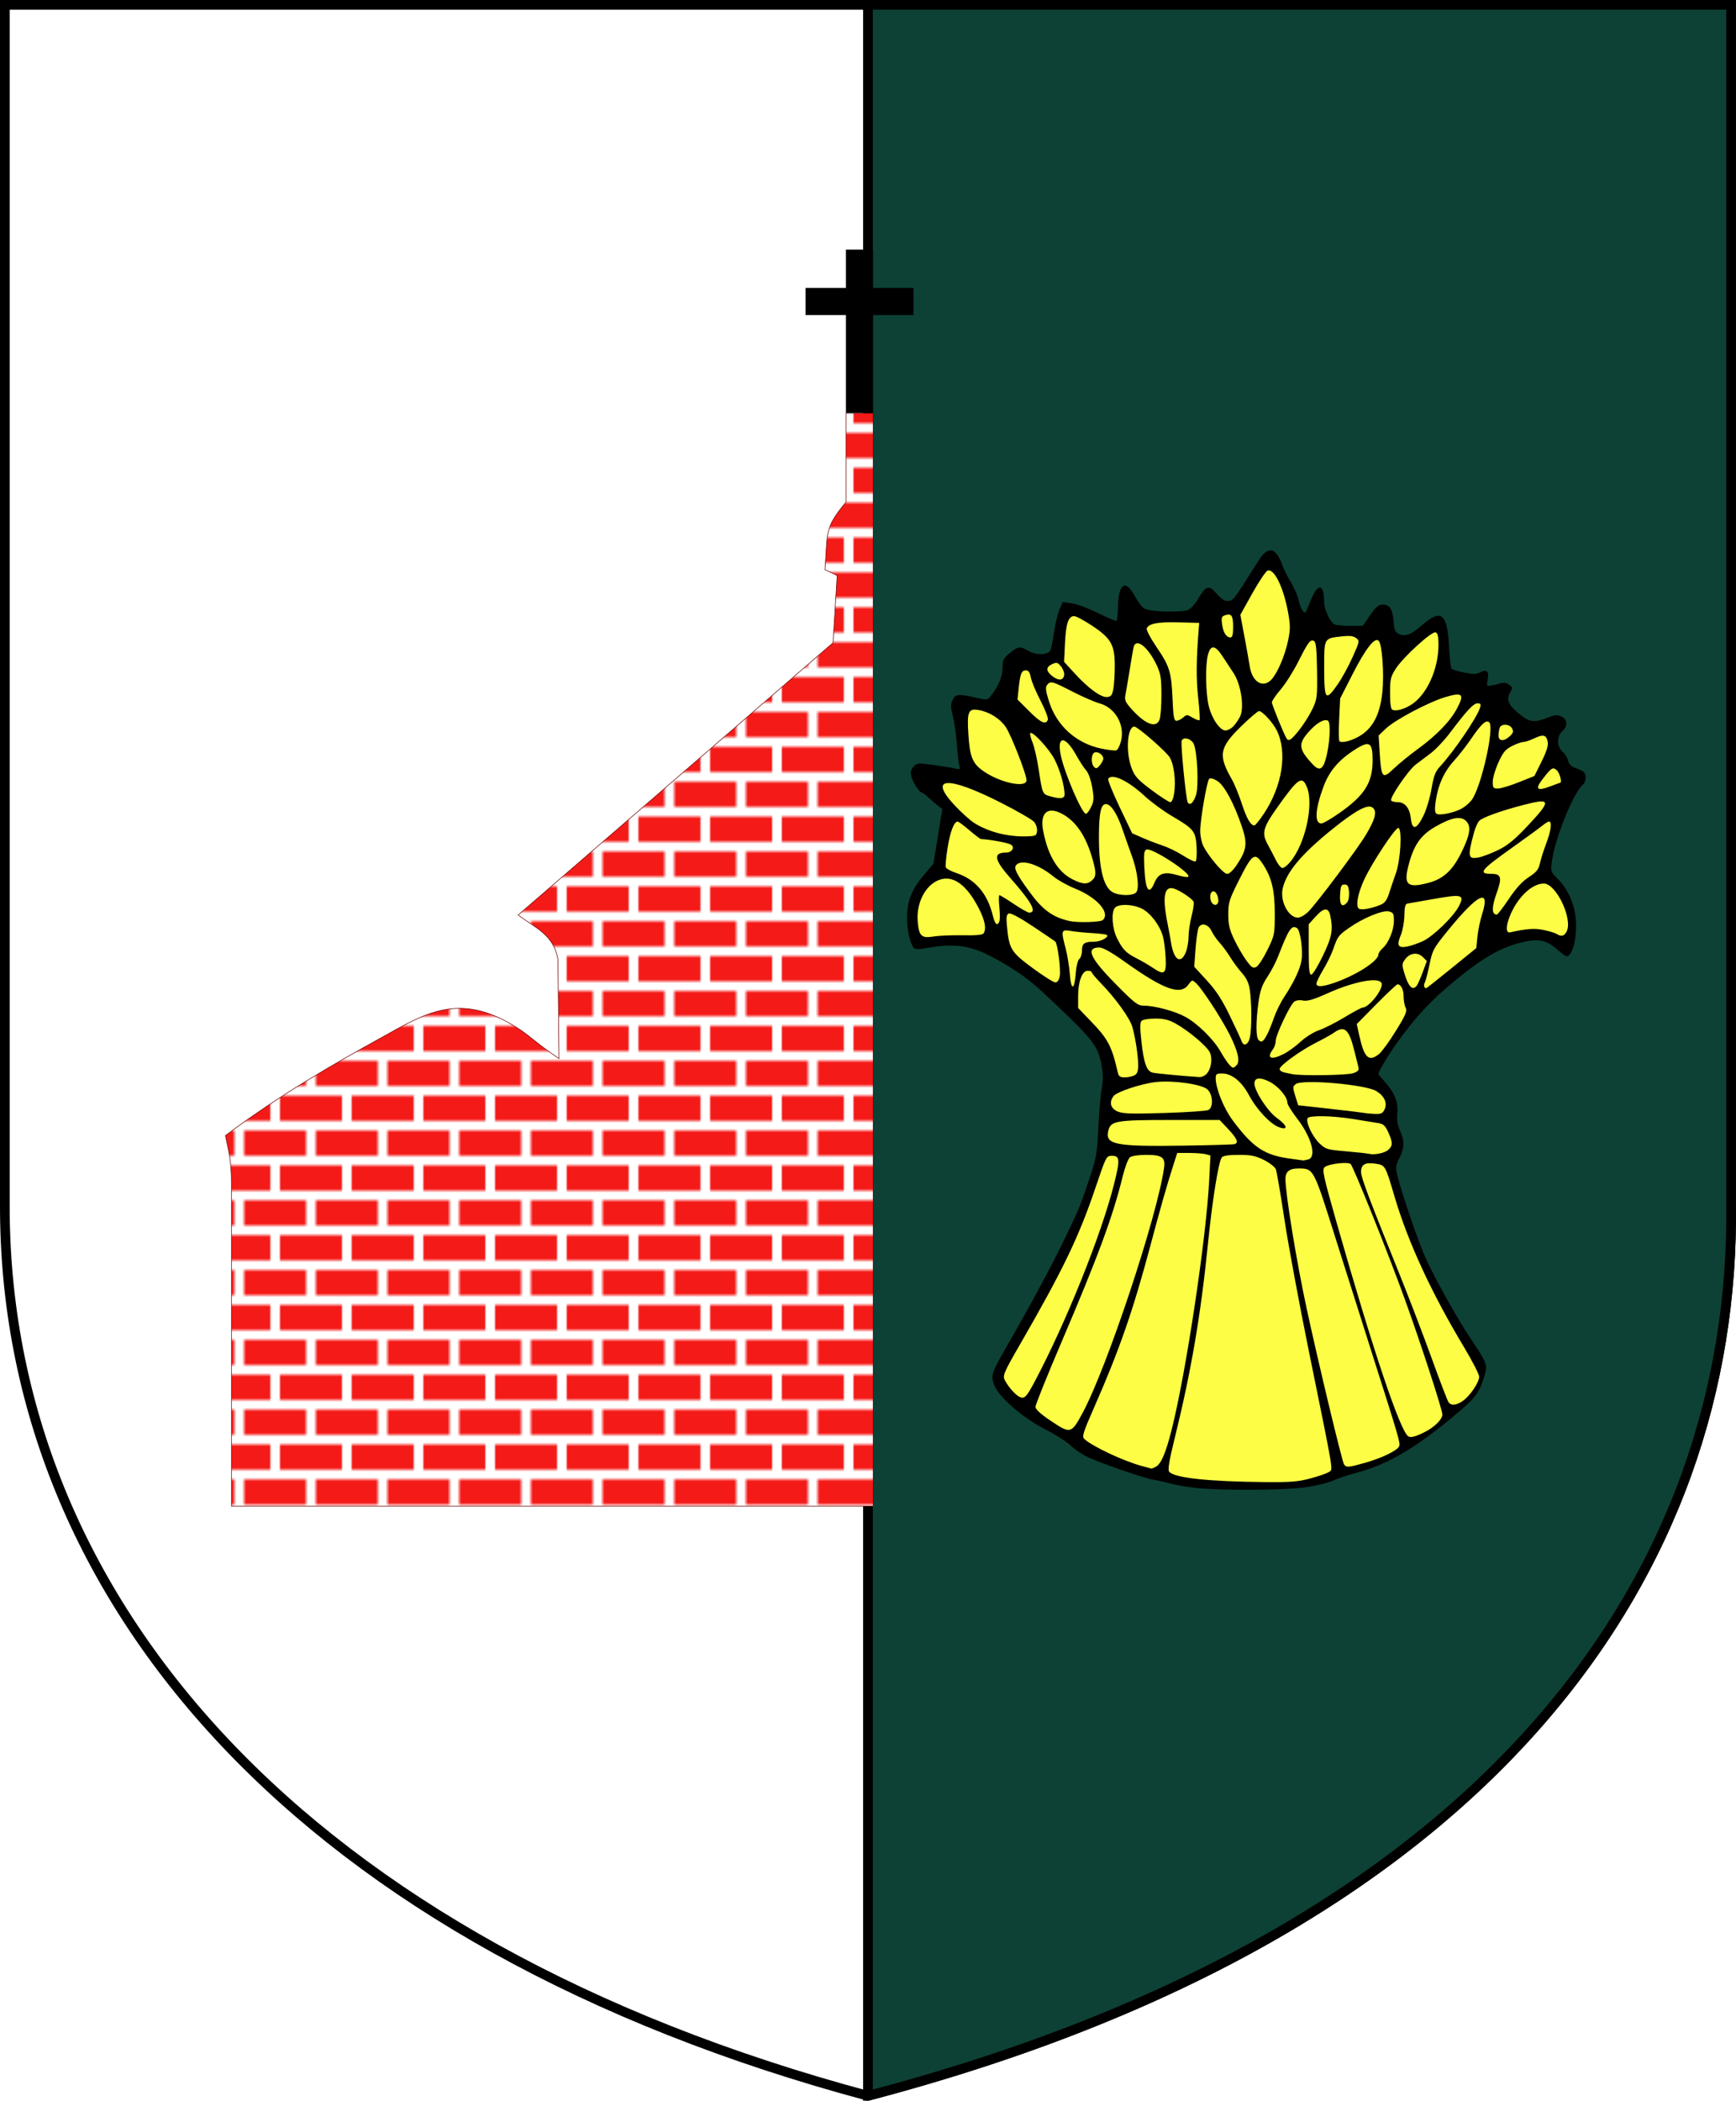
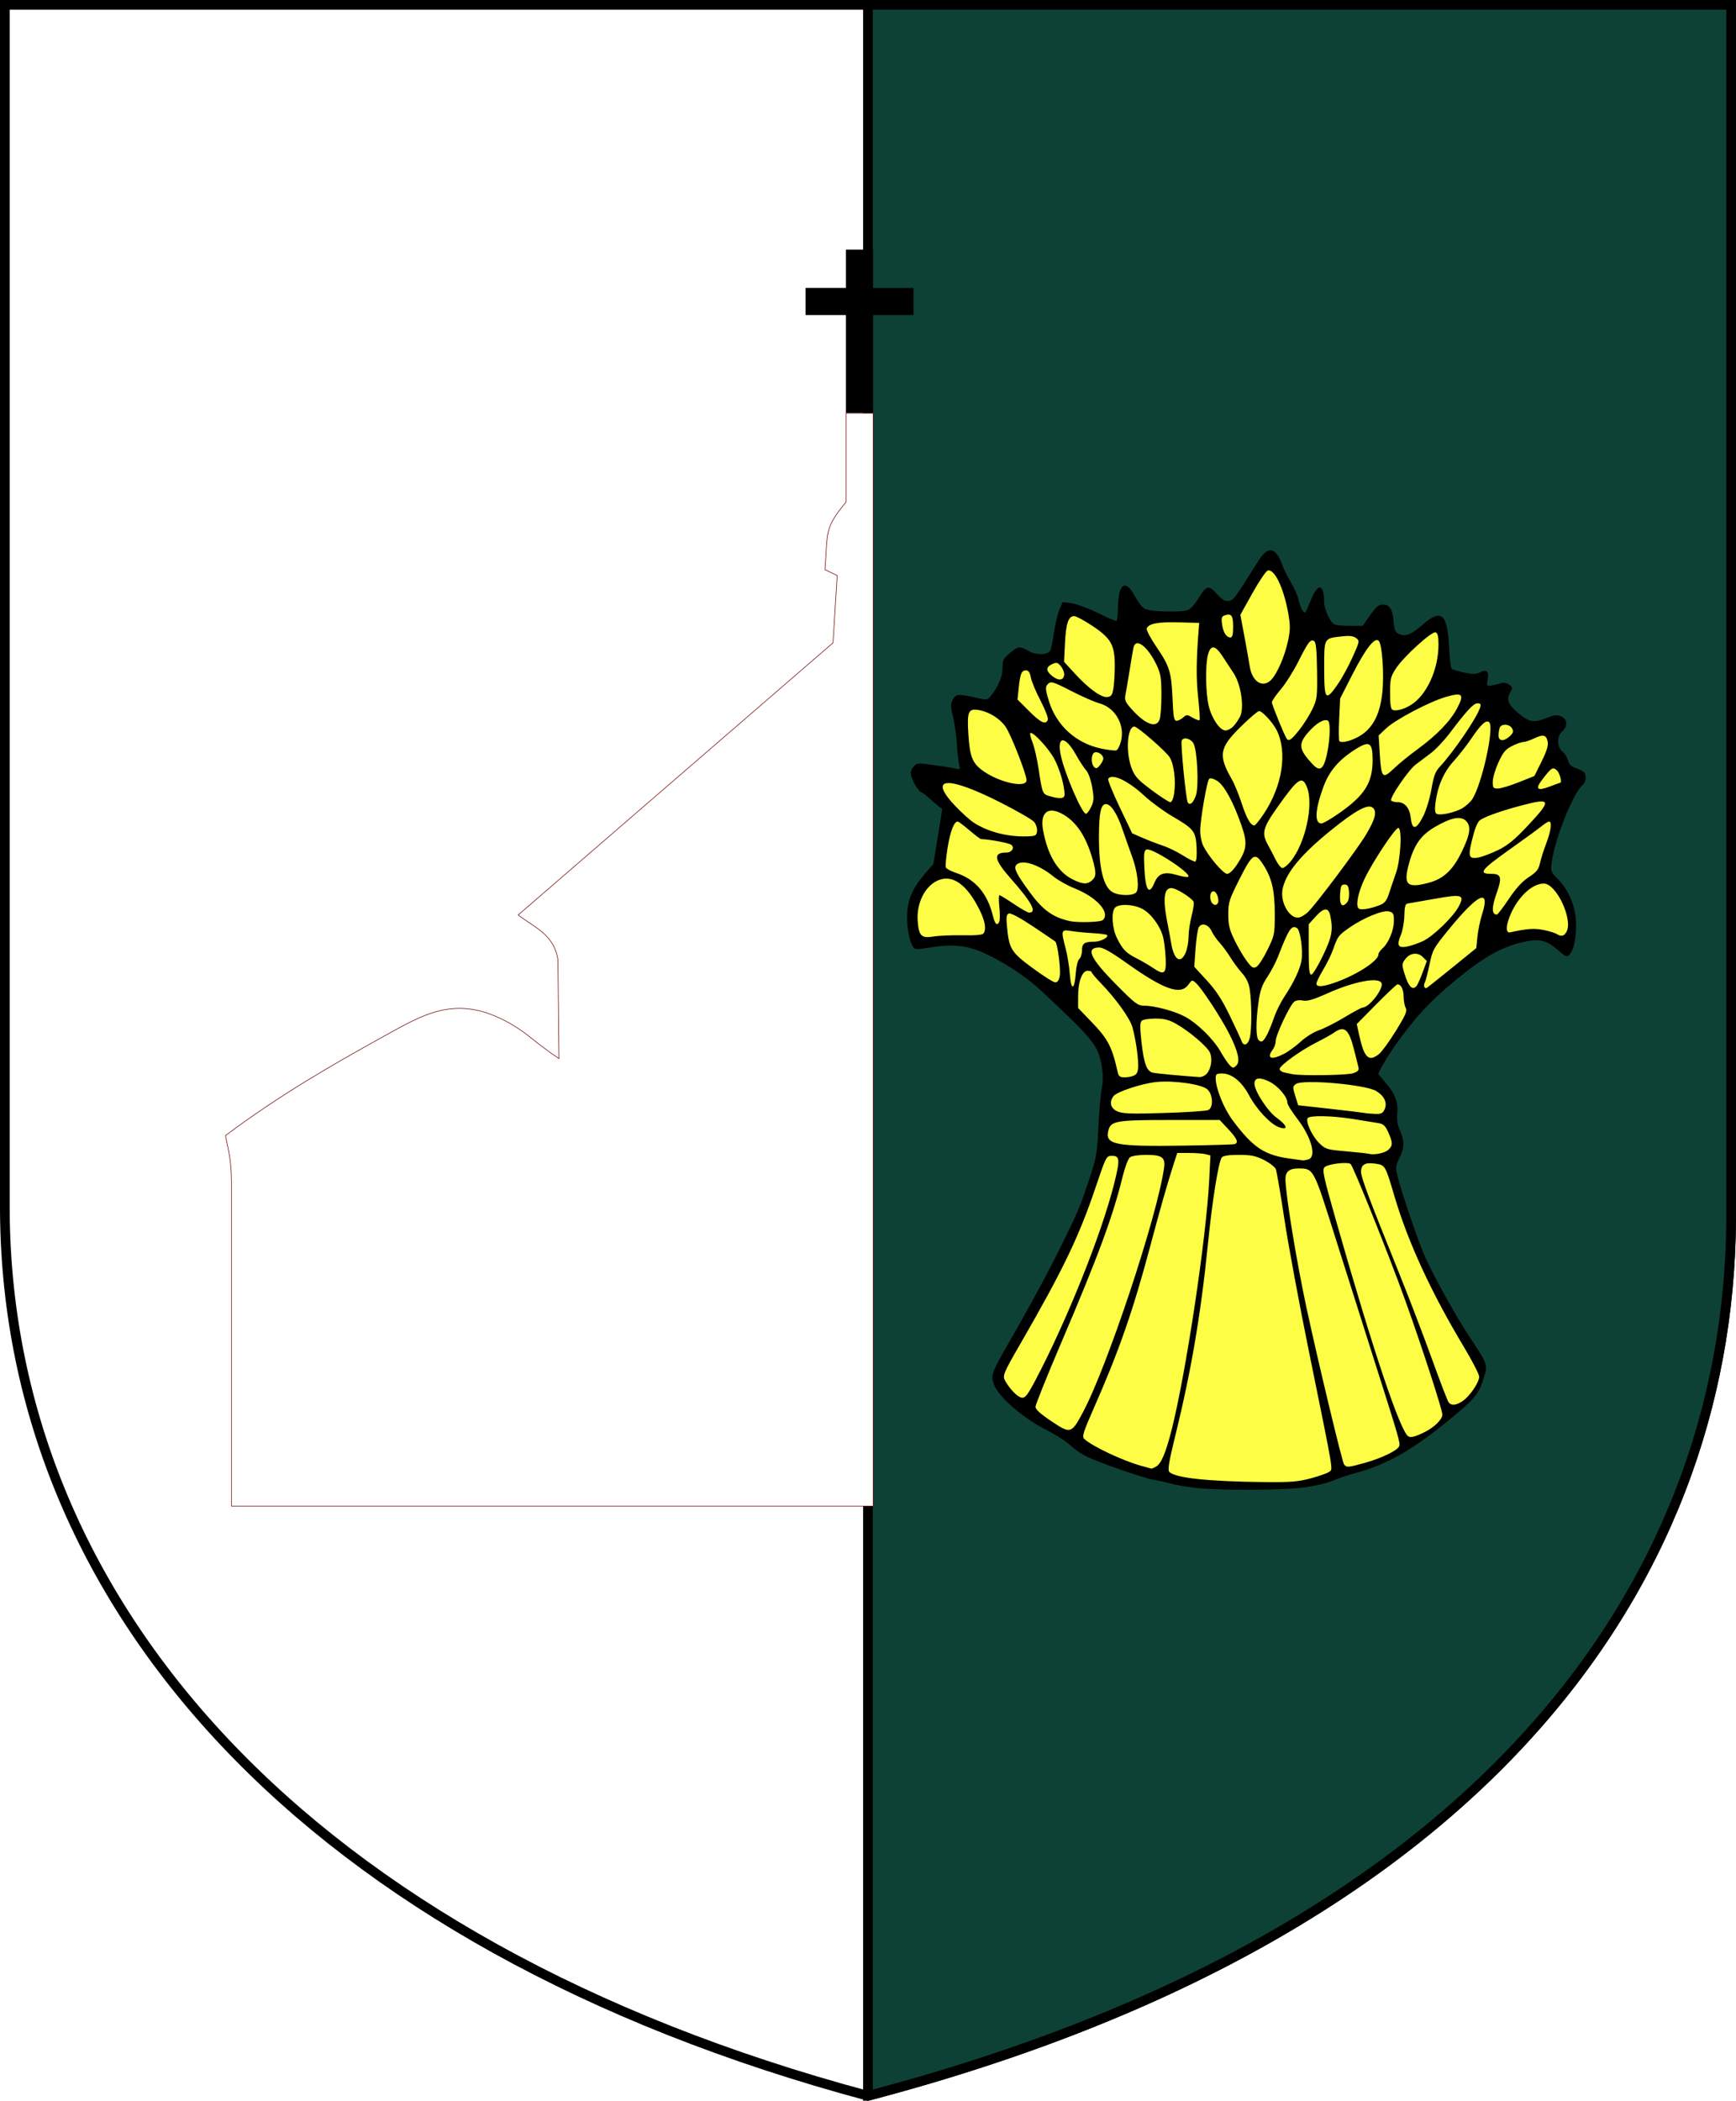
<svg xmlns="http://www.w3.org/2000/svg" xmlns:ns1="http://sodipodi.sourceforge.net/DTD/sodipodi-0.dtd" xmlns:ns2="http://www.inkscape.org/namespaces/inkscape" xmlns:xlink="http://www.w3.org/1999/xlink" version="1.0" width="896" height="1084" id="svg2" ns1:version="0.32" ns2:version="0.46dev+devel" ns1:docname="POL_gmina_Czermin_COA.svg" ns2:output_extension="org.inkscape.output.svg.inkscape">
  <defs id="defs4">
    <pattern ns2:collect="always" xlink:href="#pattern3752" id="pattern2332" patternTransform="translate(1381.5,472.862)" />
    <pattern id="pattern3752" patternTransform="translate(1381.5,472.862)" height="72" width="74" patternUnits="userSpaceOnUse">
      <g transform="translate(-1381.5,-472.862)" id="g3746">
        <rect y="472.862" x="1381.5" height="72" width="74" id="rect3748" style="opacity:1;fill:#ffffff;fill-opacity:1;fill-rule:evenodd;stroke:none;stroke-width:5;stroke-linecap:butt;stroke-linejoin:miter;marker:none;marker-start:none;marker-mid:none;marker-end:none;stroke-miterlimit:4;stroke-dasharray:none;stroke-dashoffset:0;stroke-opacity:1;visibility:visible;display:inline;overflow:visible;enable-background:accumulate" />
-         <path style="fill:#f41a18;fill-opacity:1;fill-rule:evenodd;stroke:none;stroke-width:5;stroke-linecap:butt;stroke-linejoin:miter;marker:none;marker-start:none;marker-mid:none;marker-end:none;stroke-miterlimit:4;stroke-dashoffset:0;stroke-opacity:1;visibility:visible;display:inline;overflow:visible;enable-background:accumulate" d="M 1384,475.375 L 1384,488.375 L 1416,488.375 L 1416,475.375 L 1384,475.375 z M 1421,475.375 L 1421,488.375 L 1453,488.375 L 1453,475.375 L 1421,475.375 z M 1381.5,493.375 L 1381.5,506.375 L 1397.562,506.375 L 1397.562,493.375 L 1381.5,493.375 z M 1402.5,493.375 L 1402.5,506.375 L 1434.5,506.375 L 1434.5,493.375 L 1402.5,493.375 z M 1439.5,493.375 L 1439.5,506.375 L 1455.5,506.375 L 1455.5,493.375 L 1439.5,493.375 z M 1384,511.375 L 1384,524.375 L 1416,524.375 L 1416,511.375 L 1384,511.375 z M 1421,511.375 L 1421,524.375 L 1453,524.375 L 1453,511.375 L 1421,511.375 z M 1381.5,529.375 L 1381.5,542.375 L 1397.562,542.375 L 1397.562,529.375 L 1381.5,529.375 z M 1402.5,529.375 L 1402.5,542.375 L 1434.5,542.375 L 1434.5,529.375 L 1402.5,529.375 z M 1439.5,529.375 L 1439.5,542.375 L 1455.5,542.375 L 1455.5,529.375 L 1439.5,529.375 z" id="path3750" />
      </g>
    </pattern>
  </defs>
  <g id="g2344" transform="translate(-5.936,17.645)">
    <path d="M 8.438,-15.146 L 899.399,-15.146 L 899.399,603.595 C 901.919,792.209 777.749,978.798 453.918,1063.854 C 163.593,986.019 7.751,808.997 8.438,603.595 L 8.438,-15.146 z" id="path3649" style="fill:#ffffff;fill-opacity:1;fill-rule:evenodd;stroke:#000000;stroke-width:5;stroke-linecap:butt;stroke-linejoin:miter;marker:none;marker-start:none;marker-mid:none;marker-end:none;stroke-miterlimit:4;stroke-dashoffset:0;stroke-opacity:1;visibility:visible;display:inline;overflow:visible;enable-background:accumulate" />
    <path d="M 453.918,-15.146 L 899.399,-15.146 L 899.399,603.595 C 901.919,792.209 777.749,978.798 453.918,1063.854 L 453.918,-15.146 z" id="rect3644" style="fill:#0d4135;fill-opacity:1;fill-rule:evenodd;stroke:#000000;stroke-width:5;stroke-linecap:butt;stroke-linejoin:miter;marker:none;marker-start:none;marker-mid:none;marker-end:none;stroke-miterlimit:4;stroke-dashoffset:0;stroke-opacity:1;visibility:visible;display:inline;overflow:visible;enable-background:accumulate" />
  </g>
  <g id="g3052" transform="translate(1254.064,-263.783)">
    <path style="fill:#000000;fill-opacity:1" id="path3049" d="M -637.114,1031.564 C -641.514,1031.074 -647.364,1030.054 -650.114,1029.298 C -652.864,1028.542 -656.914,1027.628 -659.114,1027.267 C -664.141,1026.443 -687.612,1018.236 -693.614,1015.206 C -696.089,1013.956 -699.777,1011.363 -701.809,1009.444 C -703.842,1007.525 -709.692,1003.827 -714.809,1001.227 C -726.319,995.379 -738.966,984.285 -741.059,978.201 C -742.716,973.386 -742.307,972.209 -733.899,957.574 C -721.827,936.562 -711.708,917.776 -704.775,903.503 C -697.316,888.149 -696.382,885.883 -691.67,871.718 C -688.202,861.292 -687.781,858.864 -687.166,845.718 C -686.793,837.743 -686.011,828.65 -685.429,825.512 C -684.644,821.278 -684.692,818.052 -685.617,813.012 C -687.435,803.105 -690.095,799.849 -716.579,775.115 C -724.224,767.974 -734.686,761.01 -745.445,755.899 C -754.468,751.613 -762.527,750.736 -774.333,752.755 C -780.662,753.838 -781.939,753.818 -782.707,752.625 C -784.664,749.588 -785.982,742.909 -785.882,736.546 C -785.752,728.321 -783.303,722.411 -776.937,714.96 L -772.289,709.519 L -770.008,695.369 L -767.726,681.218 L -769.736,679.718 C -770.841,678.893 -773.081,676.98 -774.714,675.468 C -776.347,673.955 -778.004,672.704 -778.398,672.686 C -779.58,672.635 -782.723,667.821 -783.622,664.687 C -784.262,662.457 -784.038,661.229 -782.689,659.562 C -780.972,657.443 -780.637,657.408 -772.514,658.511 C -767.894,659.138 -762.806,659.957 -761.209,660.331 C -758.512,660.961 -758.352,660.838 -758.972,658.614 C -759.339,657.296 -759.896,652.393 -760.209,647.718 C -760.522,643.043 -761.433,636.614 -762.233,633.431 C -763.448,628.597 -763.471,627.198 -762.371,624.931 C -760.876,621.851 -759.441,621.719 -750.286,623.824 C -744.55,625.142 -744.427,625.124 -742.502,622.691 C -738.714,617.904 -736.614,612.78 -736.614,608.331 C -736.614,604.39 -736.175,603.502 -732.886,600.791 C -728.47,597.151 -727.803,597.084 -722.973,599.797 C -719.105,601.969 -713.415,601.823 -711.988,599.516 C -711.606,598.897 -710.75,594.752 -710.086,590.304 C -709.422,585.857 -708.142,580.47 -707.241,578.333 L -705.603,574.448 L -700.92,575.089 C -698.345,575.442 -692.184,577.74 -687.229,580.195 C -682.274,582.65 -677.995,584.433 -677.719,584.157 C -677.444,583.881 -677.145,580.607 -677.055,576.882 C -676.762,564.674 -673.15,562.444 -668.301,571.476 C -666.754,574.357 -664.504,577.245 -663.301,577.894 C -660.231,579.55 -643.691,579.94 -640.664,578.428 C -639.332,577.762 -637.087,575.241 -635.675,572.825 C -631.674,565.98 -630.168,565.512 -626.334,569.92 C -624.563,571.955 -622.439,573.696 -621.614,573.788 C -617.655,574.228 -618.439,575.178 -604.423,552.976 C -599.589,545.319 -595.505,546.104 -592.256,555.313 C -591.481,557.511 -589.47,561.547 -587.787,564.281 C -586.105,567.016 -584.288,571.212 -583.75,573.606 C -582.823,577.73 -581.15,580.6 -580.224,579.651 C -579.992,579.413 -578.719,576.519 -577.397,573.22 C -573.857,564.391 -570.667,564.998 -570.627,574.508 C -570.611,578.429 -567.357,585.218 -565.074,586.095 C -564.181,586.437 -560.581,586.718 -557.074,586.718 L -550.698,586.718 L -546.906,581.256 C -543.971,577.028 -542.52,575.785 -540.486,575.756 C -536.822,575.703 -535.342,577.946 -534.81,584.359 C -534.433,588.907 -533.948,590.064 -532.057,590.926 C -528.681,592.464 -525.728,591.323 -519.952,586.251 C -510.288,577.763 -507.041,580.336 -506.192,597.155 C -505.888,603.17 -505.278,608.454 -504.835,608.896 C -504.392,609.339 -501.443,610.221 -498.28,610.856 C -493.765,611.763 -492.022,611.739 -490.167,610.746 C -486.78,608.934 -485.425,610.198 -486.219,614.429 C -486.873,617.917 -486.831,617.975 -484,617.445 C -482.412,617.148 -480.214,616.616 -479.114,616.263 C -477.965,615.895 -476.262,616.255 -475.114,617.109 C -473.406,618.378 -473.297,618.896 -474.364,620.643 C -476.774,624.591 -475.868,627.19 -470.508,631.71 C -464.755,636.561 -462.493,636.927 -455.464,634.145 C -451.645,632.634 -450.349,632.517 -448.214,633.49 C -445.038,634.937 -444.75,638.534 -447.614,640.986 C -450.674,643.606 -450.619,649.309 -447.509,651.742 C -446.438,652.58 -445.211,654.576 -444.783,656.177 C -444.247,658.179 -443.085,659.384 -441.059,660.037 C -439.439,660.559 -437.551,661.431 -436.864,661.975 C -435.15,663.329 -435.291,667.205 -437.107,668.713 C -441.994,672.768 -451.559,696.499 -453.11,708.415 C -453.765,713.449 -453.67,713.728 -450.058,717.34 C -444.171,723.227 -440.614,732.156 -440.614,741.047 C -440.614,748.611 -441.881,754.15 -444.176,756.613 C -445.275,757.793 -446.201,757.371 -450.158,753.887 C -455.642,749.061 -459.387,748.114 -466.862,749.666 C -478.457,752.073 -488.064,757.405 -503.007,769.728 C -515.806,780.283 -523.633,788.697 -533.381,802.381 C -537.716,808.465 -542.614,816.75 -542.614,817.998 C -542.614,818.196 -541.224,819.901 -539.525,821.788 C -534.291,827.6 -532.329,832.404 -532.874,838.074 C -533.216,841.638 -532.822,844.249 -531.506,847.148 C -529.072,852.507 -529.145,856.061 -531.799,861.374 C -533.825,865.432 -533.888,866.129 -532.665,870.984 C -530.179,880.85 -521.814,905.217 -518.195,913.134 C -513.307,923.825 -502.414,943.337 -495.536,953.718 C -486.169,967.857 -486.116,968.006 -488.188,974.602 C -490.848,983.067 -492.458,985.105 -504.253,994.936 C -524.416,1011.739 -538.441,1019.768 -555.226,1024.117 C -558.566,1024.983 -563.505,1026.667 -566.201,1027.86 C -568.897,1029.052 -575.606,1030.624 -581.109,1031.351 C -592.276,1032.828 -624.671,1032.952 -637.114,1031.564 z" />
    <path style="fill:#fdfd45;fill-opacity:1" id="path3047" d="M -577.497,1026.626 C -573.233,1025.476 -568.977,1023.973 -568.04,1023.288 C -566.008,1021.802 -565.359,1025.656 -578.568,960.785 C -583.544,936.347 -589.214,905.747 -591.168,892.785 C -593.123,879.823 -595.111,868.264 -595.587,867.097 C -596.063,865.931 -598.827,863.794 -601.729,862.347 C -606.05,860.194 -608.398,859.718 -614.687,859.718 C -619.767,859.718 -622.734,860.158 -623.447,861.017 C -625.127,863.042 -628.365,883.209 -630.623,905.718 C -634.284,942.211 -639.284,971.477 -647.68,1005.56 C -650.667,1017.686 -651.423,1022.243 -650.61,1023.222 C -647.97,1026.403 -630.431,1028.301 -601.182,1028.571 C -587.837,1028.694 -583.991,1028.378 -577.497,1026.626 z M -657.454,1020.632 C -654.76,1019.191 -652.295,1013.357 -649.252,1001.218 C -641.813,971.549 -631.456,902.538 -629.953,872.623 L -629.319,860.028 L -631.716,859.387 C -633.035,859.034 -636.889,858.739 -640.282,858.732 L -646.45,858.718 L -648.462,864.968 C -651.717,875.078 -655.105,886.976 -660.546,907.398 C -669.253,940.082 -676.489,960.839 -689.356,990.045 C -694.911,1002.652 -695.681,1005.074 -694.501,1006.228 C -690.705,1009.939 -674.604,1017.557 -664.947,1020.211 C -662.288,1020.941 -659.971,1021.579 -659.798,1021.629 C -659.624,1021.678 -658.569,1021.229 -657.454,1020.632 z M -549.755,1018.69 C -541.139,1016.302 -532.761,1012.266 -531.931,1010.103 C -531.253,1008.335 -531.758,1006.603 -546.057,961.718 C -551.926,943.293 -560.343,916.743 -564.76,902.718 C -576.194,866.41 -576.003,866.77 -583.929,866.732 C -588.519,866.709 -590.614,868.385 -590.614,872.079 C -590.614,879.775 -584.939,914.495 -579.705,938.823 C -573.843,966.069 -561.326,1018.25 -560.36,1019.468 C -559.05,1021.12 -558.336,1021.068 -549.755,1018.69 z M -518.614,1002.692 C -513.642,1000.18 -509.614,996.166 -509.614,993.724 C -509.614,991.246 -520.431,957.994 -528.809,934.718 C -537.172,911.484 -555.659,865.375 -556.996,864.417 C -558.732,863.174 -568.755,864.43 -570.426,866.102 C -571.753,867.429 -571.045,870.668 -564.134,894.907 C -545.479,960.329 -531.435,1002.204 -527.229,1004.945 C -525.928,1005.793 -523.486,1005.155 -518.614,1002.692 z M -695.249,992.786 C -682.698,969.452 -656.809,891.553 -653.27,866.475 C -652.5,861.018 -654.274,859.718 -662.494,859.718 C -666.347,859.718 -669.93,860.253 -670.863,860.968 C -671.761,861.655 -673.435,866.043 -674.582,870.718 C -679.693,891.536 -687.246,911.986 -706.256,956.483 C -713.603,973.678 -719.614,988.633 -719.614,989.715 C -719.614,991.066 -717.039,993.406 -711.401,997.181 C -701.553,1003.774 -701.092,1003.649 -695.249,992.786 z M -499.2,986.784 C -495.551,984.379 -490.614,977.141 -490.614,974.199 C -490.614,972.979 -494.173,966.052 -498.523,958.807 C -515.256,930.937 -527.301,904.856 -534.206,881.544 C -539.157,864.825 -539.037,865.031 -544.293,864.243 C -549.506,863.462 -551.627,864.726 -551.586,868.59 C -551.556,871.414 -547.338,882.634 -532.314,919.854 C -527.066,932.854 -519.305,953.104 -515.068,964.854 C -510.83,976.604 -506.914,986.78 -506.366,987.468 C -504.955,989.237 -502.577,989.01 -499.2,986.784 z M -720.096,976.848 C -703.923,946.425 -685.657,901.002 -679.093,874.886 C -675.904,862.198 -676.04,860.218 -680.101,860.218 C -683.072,860.218 -683.12,860.311 -688.668,876.718 C -697.224,902.021 -705.474,919.164 -727.317,957.023 C -736.264,972.53 -736.745,973.7 -735.26,976.344 C -733.364,979.719 -730.236,983.275 -728.124,984.454 C -725.458,985.943 -724.395,984.936 -720.096,976.848 z M -578.864,862.088 C -574.383,860.887 -577.154,850.594 -584.53,841.04 C -587.326,837.418 -589.614,833.718 -589.614,832.818 C -589.614,829.761 -594.342,824.208 -598.871,821.946 C -603.805,819.482 -606.614,819.832 -606.614,822.912 C -606.614,826.748 -599.795,837.249 -595.128,840.6 C -589.624,844.553 -588.935,847.199 -593.856,845.483 C -598.323,843.926 -605.501,836.282 -609.446,828.881 C -613.193,821.851 -618.339,817.718 -623.346,817.718 C -626.126,817.718 -626.614,818.075 -626.614,820.113 C -626.614,825.395 -622.458,835.727 -617.855,841.89 C -607.234,856.113 -601.36,859.971 -587.636,861.743 C -584.599,862.135 -581.889,862.509 -581.614,862.573 C -581.339,862.638 -580.101,862.419 -578.864,862.088 z M -537.489,857.106 C -535.146,854.985 -535.159,853.316 -537.56,848.027 C -539.12,844.591 -540.061,843.741 -542.788,843.305 C -544.617,843.013 -550.355,842.086 -555.54,841.246 C -566.509,839.468 -578.203,839.245 -579.161,840.795 C -580.289,842.621 -576.771,850.173 -573.163,853.67 C -569.908,856.825 -569.22,857.035 -559.425,857.878 C -553.754,858.365 -548.439,858.946 -547.614,859.169 C -544.821,859.922 -539.375,858.812 -537.489,857.106 z M -616.864,854.178 C -614.646,853.473 -615.55,851.322 -620.103,846.468 L -624.559,841.718 L -650.136,841.718 C -677.899,841.718 -680.765,842.203 -681.995,847.104 C -683.846,854.477 -678.776,855.487 -642.614,854.943 C -629.139,854.74 -617.551,854.396 -616.864,854.178 z M -630.364,836.563 C -627.708,835.174 -628.017,828.625 -630.864,825.959 C -633.692,823.31 -648.177,821.192 -657.168,822.113 C -664.748,822.89 -677.666,827.144 -679.364,829.422 C -681.686,832.54 -680.884,835.693 -677.364,837.278 C -674.687,838.484 -670.407,838.631 -653.114,838.11 C -641.564,837.763 -631.326,837.067 -630.364,836.563 z M -539.432,836.218 C -537.92,832.901 -539.541,829.341 -543.717,826.801 C -549.281,823.418 -581.665,820.573 -585.2,823.157 C -586.911,824.409 -586.934,824.817 -585.538,829.312 L -584.043,834.126 L -568.078,835.896 C -559.298,836.87 -551.214,837.841 -550.114,838.056 C -549.014,838.27 -546.416,838.507 -544.342,838.582 C -541.222,838.694 -540.374,838.286 -539.432,836.218 z M -668.548,818.683 C -667.103,817.91 -666.615,816.58 -666.619,813.433 C -666.626,808.637 -667.941,799.93 -669.574,793.863 C -670.782,789.379 -678.138,779.107 -685.778,771.236 C -688.437,768.496 -690.614,765.909 -690.614,765.486 C -690.614,765.064 -691.536,764.718 -692.665,764.718 C -695.533,764.718 -697.614,770.215 -697.614,777.792 L -697.614,783.931 L -690.736,791.074 C -682.186,799.956 -680.188,803.778 -677.199,816.968 C -676.686,819.23 -676.035,819.718 -673.529,819.718 C -671.853,819.718 -669.612,819.252 -668.548,818.683 z M -631.28,817.902 C -628.956,815.334 -628.153,810.218 -629.565,806.974 C -630.939,803.817 -640.331,795.853 -647.225,792 C -650.793,790.005 -653.302,789.385 -657.792,789.385 C -661.031,789.385 -664.205,789.909 -664.847,790.551 C -665.726,791.431 -665.744,794.115 -664.92,801.468 C -663.686,812.47 -662.215,816.531 -659.192,817.283 C -657.49,817.707 -644.345,818.955 -635.019,819.578 C -633.866,819.655 -632.184,818.901 -631.28,817.902 z M -555.671,817.588 C -553.071,816.682 -552.536,816.039 -552.966,814.338 C -553.26,813.172 -554.231,809.293 -555.123,805.718 C -557.829,794.87 -560.135,792.834 -565.459,796.591 C -566.919,797.622 -571.039,799.927 -574.614,801.715 C -582.581,805.7 -593.614,813.641 -593.614,815.392 C -593.614,816.1 -592.601,816.896 -591.364,817.16 C -590.126,817.424 -588.214,817.83 -587.114,818.063 C -582.627,819.012 -558.719,818.651 -555.671,817.588 z M -615.676,813.294 C -613.958,811.223 -615.241,805.915 -619.499,797.483 C -623.699,789.165 -633.719,773.837 -636.749,771.096 C -638.752,769.282 -638.834,769.3 -640.787,771.981 C -644.822,777.52 -653.431,774.418 -673.243,760.288 C -680.432,755.16 -684.766,752.718 -686.676,752.718 C -693.901,752.718 -691.502,758.111 -678.342,771.45 C -668.34,781.587 -666.867,782.719 -663.669,782.733 C -658.045,782.756 -647.735,785.527 -642.335,788.466 C -636.035,791.895 -627.82,799.959 -624.17,806.297 C -621.059,811.698 -618.697,814.718 -617.581,814.718 C -617.184,814.718 -616.327,814.077 -615.676,813.294 z M -591.432,807.625 C -589.175,806.474 -585.256,803.616 -582.721,801.274 C -580.184,798.929 -575.968,796.298 -573.339,795.419 C -570.713,794.541 -564.801,791.549 -560.2,788.77 C -555.6,785.991 -551.37,783.718 -550.801,783.718 C -547.428,783.718 -539.895,774.033 -541.01,771.128 C -542.292,767.785 -555.125,770.183 -568.829,776.326 C -576.188,779.625 -579.281,780.534 -581.577,780.075 C -583.404,779.71 -585.214,779.971 -586.131,780.733 C -588.394,782.611 -595.614,797.898 -595.614,800.812 C -595.614,802.2 -596.274,804.209 -597.082,805.277 C -600.589,809.914 -598.015,810.984 -591.432,807.625 z M -542.337,807.715 C -540.936,806.613 -537.023,801.234 -533.641,795.762 C -528.511,787.461 -527.668,785.485 -528.553,783.831 C -529.136,782.741 -529.614,780.11 -529.614,777.984 C -529.614,774.39 -530.966,771.718 -532.786,771.718 C -533.211,771.718 -538.114,776.33 -543.681,781.968 L -553.804,792.218 L -552.598,797.718 C -549.97,809.707 -547.692,811.927 -542.337,807.715 z M -608.919,798.968 C -607.961,794.388 -608.016,780.955 -609.021,774.39 C -609.536,771.02 -610.751,768.453 -613.043,765.89 C -614.848,763.87 -617.569,760.193 -619.088,757.718 C -620.607,755.243 -623.091,751.868 -624.607,750.218 C -626.124,748.568 -627.987,745.868 -628.748,744.218 C -630.374,740.693 -634.018,739.703 -635.411,742.407 C -635.925,743.403 -636.645,748.362 -637.012,753.428 L -637.679,762.638 L -631.208,769.69 C -626.37,774.961 -623.363,779.579 -619.297,787.98 C -616.305,794.161 -613.592,800.005 -613.267,800.968 C -612.217,804.077 -609.751,802.943 -608.919,798.968 z M -599.997,797.492 C -599.115,795.787 -597.53,791.878 -596.475,788.805 C -595.419,785.732 -593.041,780.933 -591.189,778.14 C -586.226,770.656 -582.975,763.74 -582.296,759.218 C -581.508,753.978 -582.948,743.748 -584.618,742.715 C -587.463,740.957 -588.869,743.062 -594.46,757.46 C -595.58,760.343 -598.062,765.068 -599.975,767.96 C -602.713,772.099 -603.683,774.882 -604.534,781.04 C -605.939,791.217 -605.906,799.025 -604.453,800.478 C -602.959,801.973 -601.972,801.312 -599.997,797.492 z M -698.81,765.757 C -698.565,762.365 -697.777,759.269 -696.995,758.62 C -696.235,757.989 -695.614,756.001 -695.614,754.202 C -695.614,750.596 -694.362,749.718 -689.223,749.718 C -685.973,749.718 -681.597,747.401 -682.722,746.276 C -683.055,745.943 -686.43,745.498 -690.221,745.287 C -694.012,745.076 -699.026,744.579 -701.364,744.183 C -706.384,743.332 -706.53,743.827 -704.039,753.258 C -703.172,756.536 -702.206,762.504 -701.89,766.52 C -701.203,775.279 -699.468,774.849 -698.81,765.757 z M -522.869,772.468 C -522.325,771.78 -520.924,768.626 -519.757,765.458 L -517.634,759.697 L -519.684,757.647 C -522.346,754.985 -526.356,755.465 -528.787,758.736 C -530.514,761.06 -530.547,761.621 -529.219,766.032 C -527.12,773.009 -524.999,775.159 -522.869,772.468 z M -504.845,763.371 L -492.114,753.025 L -491.517,747.121 C -491.189,743.874 -490.11,738.679 -489.118,735.576 C -484.696,721.729 -491.156,724.79 -506.736,743.923 C -514.186,753.071 -514.731,754.076 -516.239,761.423 C -517.12,765.71 -518.223,769.946 -518.691,770.836 C -519.429,772.237 -519.036,773.718 -517.928,773.718 C -517.735,773.718 -511.848,769.062 -504.845,763.371 z M -565.898,771.11 C -554.404,767.249 -542.614,759.727 -542.614,756.257 C -542.614,755.581 -541.65,754.171 -540.472,753.123 C -537.346,750.341 -534.661,743.839 -534.635,738.987 C -534.616,735.273 -534.926,734.678 -537.175,734.113 C -540.382,733.308 -550.493,737.464 -557.747,742.57 C -563.335,746.503 -563.622,746.891 -566.052,753.821 C -566.94,756.352 -569.23,761.019 -571.14,764.192 C -573.05,767.364 -574.614,770.581 -574.614,771.339 C -574.614,773.156 -571.766,773.082 -565.898,771.11 z M -707.097,767.468 C -706.464,764.081 -708.211,750.661 -709.42,749.62 C -709.801,749.292 -714.991,745.772 -720.953,741.798 C -727.604,737.365 -732.391,734.802 -733.34,735.167 C -734.577,735.641 -734.783,736.91 -734.367,741.489 C -733.281,753.441 -732.299,755.062 -721.189,763.259 C -715.648,767.348 -710.346,770.699 -709.409,770.706 C -708.273,770.714 -707.502,769.634 -707.097,767.468 z M -571.285,756.968 C -566.563,747.12 -565.916,743.583 -567.49,736.23 C -568.412,731.917 -570.786,732.06 -574.958,736.677 L -578.614,740.724 L -578.614,753.721 C -578.614,763.855 -578.321,766.718 -577.286,766.718 C -576.556,766.718 -573.856,762.33 -571.285,756.968 z M -652.434,758.189 C -652.609,754.355 -653.214,749.437 -653.778,747.261 C -655.261,741.53 -660.124,735.008 -664.626,732.711 C -669.363,730.295 -676.825,730.062 -678.66,732.274 C -680.62,734.635 -680.03,742.973 -677.555,747.893 C -674.589,753.791 -672.889,755.541 -667.441,758.304 C -664.871,759.607 -661.072,761.825 -658.998,763.232 C -653.104,767.231 -652.055,766.426 -652.434,758.189 z M -599.895,753.948 C -596.227,746.436 -596.12,745.907 -596.117,735.218 C -596.113,723.152 -597.706,716.558 -602.3,709.615 C -606.391,703.434 -607.675,704.259 -614.263,717.301 C -619.654,727.973 -620.114,729.407 -620.114,735.551 C -620.114,740.963 -619.526,743.441 -616.99,748.718 C -615.272,752.293 -612.449,757.141 -610.717,759.491 C -608.023,763.145 -607.286,763.613 -605.618,762.721 C -604.546,762.147 -601.971,758.199 -599.895,753.948 z M -642.062,755.25 C -641.266,753.343 -640.614,749.695 -640.614,747.144 C -640.614,744.594 -639.912,739.798 -639.054,736.488 C -638.196,733.178 -637.724,729.872 -638.005,729.141 C -638.603,727.582 -645.166,723.191 -648.258,722.281 C -653.188,720.83 -654.224,726.59 -651.483,740.218 C -650.929,742.968 -650.074,747.628 -649.581,750.573 C -648.123,759.278 -644.649,761.439 -642.062,755.25 z M -519.685,749.438 C -514.383,746.977 -503.978,736.907 -501.135,731.486 C -497.978,725.466 -499.381,725.039 -513.812,727.629 C -520.578,728.844 -526.789,729.929 -527.614,730.041 C -528.741,730.194 -529.144,731.731 -529.235,736.231 C -529.302,739.524 -530.104,743.994 -531.016,746.165 C -533.304,751.604 -532.536,753.114 -527.924,752.248 C -525.907,751.87 -522.199,750.605 -519.685,749.438 z M -757.136,746.409 C -750.324,746.539 -746.918,746.222 -746.401,745.409 C -744.922,743.082 -745.653,738.958 -748.585,733.091 C -755.037,720.18 -762.41,714.935 -769.78,718.014 C -776.664,720.89 -781.176,729.921 -780.401,739.269 C -779.774,746.831 -778.48,748.054 -772.184,747.037 C -769.395,746.586 -762.624,746.304 -757.136,746.409 z M -445.533,744.568 C -442.115,738.181 -450.822,719.718 -457.252,719.718 C -463.06,719.718 -470.048,726.029 -474.13,734.962 C -476.893,741.01 -477.109,745.452 -474.611,744.892 C -466.101,742.983 -462.025,742.699 -457.312,743.684 C -454.453,744.282 -451.439,745.202 -450.614,745.729 C -448.259,747.233 -446.779,746.895 -445.533,744.568 z M -738.239,739.185 C -737.916,738.342 -737.932,734.967 -738.275,731.685 C -738.618,728.403 -738.595,725.718 -738.225,725.718 C -737.854,725.718 -734.532,727.743 -730.843,730.218 C -727.153,732.693 -723.594,734.718 -722.933,734.718 C -718.646,734.718 -721.495,729.452 -732.58,716.894 C -741.08,707.263 -741.638,703.718 -734.654,703.718 C -731.87,703.718 -730.26,701.256 -732.065,699.758 C -733.205,698.812 -742.672,697.001 -747.782,696.751 C -748.149,696.733 -750.823,694.693 -753.722,692.218 C -756.622,689.743 -759.348,687.718 -759.781,687.718 C -761.651,687.718 -763.64,692.88 -764.97,701.183 C -765.756,706.094 -766.183,710.675 -765.919,711.363 C -765.655,712.052 -763.261,713.339 -760.598,714.223 C -750.64,717.531 -744.427,724.796 -741.575,736.468 C -740.504,740.852 -739.266,741.86 -738.239,739.185 z M -684.814,738.518 C -680.936,734.64 -687.961,726.79 -699.4,722.218 C -703.093,720.743 -708.004,717.989 -710.315,716.1 C -718.151,709.691 -726.94,706.996 -729.59,710.19 C -730.942,711.818 -729.454,714.79 -722.568,724.218 C -715.913,733.329 -710.695,737.11 -702.114,739.037 C -697.693,740.029 -685.974,739.678 -684.814,738.518 z M -578.921,734.365 C -574.727,730.258 -553.794,702.358 -549.179,694.724 C -544.106,686.333 -543.125,682.141 -545.823,680.39 C -548.365,678.738 -554.561,682.121 -566.322,691.581 C -582.346,704.47 -590.222,713.899 -592.053,722.384 C -593.596,729.54 -588.161,738.601 -583.206,737.133 C -582.055,736.792 -580.127,735.546 -578.921,734.365 z M -475.318,727.667 C -471.615,722.129 -468.401,718.614 -465.024,716.407 C -461.006,713.781 -459.955,712.472 -459.242,709.208 C -458.763,707.013 -457.301,702.401 -455.992,698.957 C -453.539,692.5 -452.919,687.718 -454.537,687.718 C -455.045,687.718 -456.732,688.758 -458.287,690.03 C -459.841,691.301 -466.739,696.333 -473.614,701.212 C -490.027,712.859 -491.459,714.718 -484.023,714.718 C -479.325,714.718 -478.775,716.724 -481.437,724.148 C -484.246,731.98 -484.263,735.718 -481.491,735.718 C -481.056,735.718 -478.279,732.095 -475.318,727.667 z M -541.532,730.684 C -539.344,729.778 -538.253,728.326 -537.146,724.848 C -536.336,722.301 -534.737,717.578 -533.592,714.351 C -531.185,707.565 -530.297,691.708 -532.286,691.013 C -533.688,690.523 -545.728,708.637 -549.872,717.471 C -553.282,724.742 -554.526,731.536 -552.657,732.691 C -551.302,733.528 -546.158,732.6 -541.532,730.684 z M -625.352,729.468 C -625.09,728.78 -625.253,727.205 -625.713,725.968 C -627.243,721.851 -630.293,723.875 -629.189,728.275 C -628.543,730.849 -626.159,731.59 -625.352,729.468 z M -558.671,729.288 C -558.019,728.501 -557.626,726.139 -557.799,724.038 C -558.05,720.989 -558.517,720.218 -560.114,720.218 C -561.821,720.218 -562.158,720.985 -562.416,725.468 C -562.732,730.954 -561.282,732.433 -558.671,729.288 z M -667.6,724.202 C -665.944,722.206 -666.966,713.401 -669.729,705.874 C -670.87,702.763 -673.105,696.429 -674.695,691.797 C -677.529,683.543 -680.686,678.718 -683.253,678.718 C -685.855,678.718 -686.818,683.071 -686.874,695.093 C -686.952,711.811 -684.55,721.596 -679.725,724.218 C -676.201,726.134 -669.195,726.124 -667.6,724.202 z M -658.175,719.212 C -656.179,714.434 -653.068,713.394 -646.558,715.327 C -643.73,716.167 -641.123,716.554 -640.765,716.188 C -639.073,714.459 -659.564,701.101 -662.299,702.151 C -663.591,702.647 -663.785,704.239 -663.438,711.5 C -662.871,723.361 -661.034,726.053 -658.175,719.212 z M -516.949,719.395 C -509.06,717.348 -504.225,712.864 -499.594,703.295 C -495.155,694.125 -494.63,689.918 -497.591,687.238 C -500.351,684.741 -505.152,685.711 -513.299,690.412 C -520.862,694.776 -524.434,699.954 -527.122,710.444 C -529.679,720.426 -527.686,722.18 -516.949,719.395 z M -690.442,718.063 C -688.193,716.027 -688.158,714.107 -690.24,706.872 C -693.516,695.486 -698.342,688.133 -705.163,684.136 C -713.134,679.465 -717.471,682.923 -715.655,692.5 C -713.225,705.315 -708.047,713.809 -700.343,717.623 C -695.239,720.149 -692.864,720.255 -690.442,718.063 z M -615.695,710.027 C -610.508,702.197 -610.113,699.01 -613.21,689.985 C -617.387,677.812 -622.217,668.929 -625.867,666.71 C -627.802,665.533 -629.424,665.128 -629.978,665.683 C -631.152,666.856 -634.593,686.854 -634.605,692.567 C -634.61,694.959 -633.939,698.334 -633.115,700.067 C -630.54,705.484 -622.711,714.718 -620.693,714.718 C -619.549,714.718 -617.575,712.866 -615.695,710.027 z M -588.155,708.584 C -580.372,699.336 -575.83,678.851 -579.563,669.839 C -582.043,663.852 -584.129,665.313 -594.96,680.623 C -602.297,690.996 -602.978,693.761 -599.662,699.718 C -598.59,701.643 -596.77,705.13 -595.616,707.468 C -594.463,709.805 -592.906,711.718 -592.156,711.718 C -591.405,711.718 -589.605,710.308 -588.155,708.584 z M -636.462,701.129 C -636.885,692.744 -637.825,691.538 -649.053,684.974 C -653.486,682.382 -659.879,677.698 -663.259,674.563 C -671.854,666.594 -680.217,662.649 -682.09,665.68 C -682.417,666.21 -679.77,672.748 -676.208,680.209 L -669.73,693.776 L -664.422,696.103 C -661.502,697.383 -656.823,699.182 -654.025,700.101 C -651.226,701.02 -646.501,703.322 -643.525,705.218 C -640.548,707.113 -637.664,708.523 -637.114,708.352 C -636.528,708.17 -636.258,705.176 -636.462,701.129 z M -480.811,702.422 C -475.86,700.008 -472.333,697.106 -465.496,689.821 C -453.179,676.697 -453.46,675.436 -467.863,679.178 C -479.365,682.166 -488.615,685.485 -490.562,687.321 C -491.359,688.072 -492.594,690.832 -493.305,693.453 C -496.682,705.886 -496.422,707.28 -490.918,706.247 C -488.897,705.868 -484.349,704.146 -480.811,702.422 z M -718.814,692.64 C -718.649,691.222 -719.324,689.098 -720.314,687.919 C -721.304,686.741 -729.089,682.242 -737.614,677.921 C -765.119,663.981 -775.162,664.575 -761.364,679.326 C -757.926,683.001 -753.375,687.106 -751.249,688.448 C -743.83,693.131 -733.935,695.654 -724.114,695.365 C -719.529,695.23 -719.089,695.004 -718.814,692.64 z M -519.387,684.718 C -517.888,681.693 -516.019,675.459 -515.234,670.865 C -514.086,664.146 -513.234,661.897 -510.876,659.365 C -503.76,651.723 -491.76,634.103 -490.174,628.968 C -489.613,627.154 -489.865,626.718 -491.476,626.718 C -493.56,626.718 -496.914,630.319 -505.875,642.174 C -508.767,646.001 -513.154,650.632 -515.623,652.466 C -518.093,654.301 -521.621,656.963 -523.464,658.382 C -527.223,661.279 -536.893,675.457 -536.044,676.83 C -535.742,677.318 -534.242,677.718 -532.709,677.718 C -528.911,677.718 -526.478,680.739 -525.86,686.225 C -525.163,692.41 -522.944,691.894 -519.387,684.718 z M -601.763,683.703 C -592.151,669.31 -589.476,651.819 -595.161,640.543 C -597.188,636.522 -602.541,630.718 -604.223,630.718 C -604.892,630.718 -609.035,634.237 -613.43,638.538 C -624.753,649.62 -625.428,653.441 -618.275,665.958 C -616.936,668.301 -614.626,673.938 -613.14,678.484 C -610.602,686.249 -608.591,689.718 -606.625,689.718 C -606.16,689.718 -603.972,687.011 -601.763,683.703 z M -562.541,683.167 C -549.652,674.083 -545.632,667.641 -545.619,656.05 C -545.609,646.772 -547.209,645.799 -554.668,650.549 C -563.104,655.92 -567.985,661.647 -570.954,669.656 C -575.314,681.42 -575.733,688.718 -572.047,688.718 C -571.151,688.718 -566.873,686.22 -562.541,683.167 z M -499.098,680.708 C -497.295,679.594 -495.092,677.571 -494.202,676.213 C -489.24,668.64 -482.719,639.212 -485.407,636.524 C -486.958,634.973 -489.662,637.448 -494.907,645.218 C -497.135,648.518 -501.098,653.582 -503.715,656.471 C -508.866,662.16 -511.954,669.103 -513.106,677.59 C -513.616,681.354 -513.479,683.183 -512.647,683.697 C -510.876,684.792 -502.835,683.018 -499.098,680.708 z M -690.899,680.19 C -689.451,677.153 -689.374,675.747 -690.344,670.08 C -691,666.25 -692.291,662.603 -693.43,661.358 C -694.507,660.181 -696.837,656.62 -698.609,653.445 C -704.268,643.303 -708.667,643.257 -706.604,653.361 C -704.724,662.571 -695.649,683.718 -693.577,683.718 C -693.029,683.718 -691.824,682.13 -690.899,680.19 z M -636.795,674.141 C -635.261,669.576 -636.086,651.416 -638.002,647.557 C -639.332,644.878 -643.35,643.867 -644.17,646.004 C -644.787,647.612 -641.949,676.366 -641.026,677.859 C -639.915,679.658 -638.118,678.08 -636.795,674.141 z M -648.046,673.114 C -647.091,666.749 -648.107,658.388 -650.288,654.666 C -652.024,651.702 -666.917,638.718 -668.581,638.718 C -672.296,638.718 -673.163,651.924 -669.991,660.218 C -668.36,664.483 -666.849,666.136 -659.712,671.468 C -655.11,674.905 -650.758,677.718 -650.04,677.718 C -649.257,677.718 -648.46,675.88 -648.046,673.114 z M -704.614,673.767 C -704.614,669.269 -707.033,660.835 -709.863,655.466 C -712.763,649.963 -721.164,640.936 -722.315,642.086 C -722.617,642.388 -722.086,644.566 -721.136,646.926 C -720.186,649.287 -718.768,655.493 -717.985,660.718 C -716.102,673.284 -715.995,673.546 -712.3,674.616 C -706.871,676.186 -704.614,675.937 -704.614,673.767 z M -448.864,667.718 C -447.727,667.716 -449.016,662.664 -450.495,661.325 C -452.635,659.388 -453.293,659.809 -458.214,666.261 C -461.832,671.004 -460.604,672.086 -454.318,669.697 C -451.455,668.609 -449.001,667.719 -448.864,667.718 z M -470.114,667.42 L -462.114,664.218 L -458.4,656.718 C -455.77,651.406 -454.852,648.435 -455.254,646.535 C -456.013,642.942 -457.486,642.57 -462.175,644.788 C -464.341,645.812 -466.919,646.665 -467.903,646.684 C -468.888,646.703 -471.517,647.649 -473.747,648.786 C -477.063,650.478 -478.33,652.02 -480.707,657.264 C -482.306,660.789 -483.614,665.259 -483.614,667.196 C -483.614,670.383 -483.352,670.713 -480.864,670.67 C -479.351,670.644 -474.514,669.182 -470.114,667.42 z M -724.25,666.218 C -724.494,662.654 -732.346,642.712 -735.031,638.837 C -737.958,634.613 -743.34,631.218 -748.678,630.227 C -754.294,629.184 -755.036,630.859 -754.252,642.817 C -753.523,653.946 -752.221,657.398 -747.365,661.078 C -738.817,667.554 -723.933,670.864 -724.25,666.218 z M -522.541,650.483 C -512.53,643.19 -505.476,635.897 -501.986,629.231 C -498.172,621.946 -499.184,620.92 -507.746,623.392 C -516.262,625.851 -533.927,635.145 -538.682,639.668 L -542.51,643.31 L -541.927,652.764 C -541.155,665.278 -540.492,665.98 -534.699,660.409 C -532.177,657.983 -526.706,653.517 -522.541,650.483 z M -684.614,655.23 C -684.614,653.347 -687.369,651.41 -689.101,652.075 C -690.937,652.779 -691.114,657.818 -689.364,659.568 C -688.363,660.568 -687.764,660.386 -686.364,658.657 C -685.401,657.469 -684.614,655.926 -684.614,655.23 z M -569.884,655.712 C -567.77,648.482 -567.042,636.689 -568.65,635.696 C -570.612,634.483 -574.851,637.009 -579.013,641.872 C -584.072,647.781 -583.695,650.457 -576.743,657.999 C -573.31,661.724 -571.462,661.108 -569.884,655.712 z M -675.541,646.449 C -673.271,638.019 -678.376,628.936 -686.632,626.713 C -689.04,626.064 -695.327,623.325 -700.603,620.626 C -711.16,615.224 -711.815,615.051 -713.595,617.196 C -714.577,618.378 -714.406,620.028 -712.74,625.446 C -708.82,638.198 -698.697,647.381 -685.57,650.093 C -682.019,650.826 -678.556,651.221 -677.874,650.969 C -677.193,650.718 -676.143,648.684 -675.541,646.449 z M -551.357,643.003 C -545.12,638.831 -541.712,631.857 -540.592,620.974 C -539.608,611.424 -540.695,596.237 -542.49,594.442 C -544.503,592.428 -549.191,598.411 -555.922,611.585 L -562.376,624.218 L -562.884,634.912 C -563.164,640.793 -563.105,645.896 -562.753,646.25 C -561.508,647.503 -555.545,645.804 -551.357,643.003 z M -583.485,640.468 C -581.189,637.58 -578.141,632.743 -576.712,629.718 C -574.252,624.511 -574.124,623.45 -574.303,609.814 C -574.443,599.182 -574.836,595.199 -575.803,594.6 C -577.666,593.449 -578.861,594.999 -583.991,605.218 C -586.476,610.168 -590.558,616.617 -593.061,619.55 C -595.565,622.482 -597.614,625.48 -597.614,626.211 C -597.614,627.392 -591.448,642.559 -590.045,644.829 C -588.974,646.562 -587.611,645.656 -583.485,640.468 z M -474.793,643.67 C -473.036,642.034 -472.804,641.23 -473.639,639.67 C -474.896,637.322 -479.152,637.074 -480.007,639.3 C -480.34,640.17 -480.614,641.97 -480.614,643.3 C -480.614,646.353 -477.86,646.528 -474.793,643.67 z M -617.667,638.771 C -616.596,637.7 -614.976,635.386 -614.067,633.627 C -611.722,629.094 -613.514,616.941 -617.386,611.111 C -618.886,608.852 -621.464,604.929 -623.114,602.392 C -626.836,596.671 -629.149,596.384 -630.561,601.468 C -632.019,606.717 -631.841,621.118 -630.235,627.944 C -628.702,634.457 -624.452,640.718 -621.563,640.718 C -620.491,640.718 -618.737,639.842 -617.667,638.771 z M -655.589,635.153 C -655.052,633.742 -654.618,628.004 -654.623,622.403 C -654.631,613.838 -655.004,611.423 -656.968,607.218 C -661.542,597.424 -667.912,592.545 -669.046,597.968 C -669.304,599.205 -670.213,604.552 -671.066,609.849 C -671.919,615.147 -672.886,620.832 -673.217,622.484 C -673.719,624.996 -673.188,626.185 -669.965,629.762 C -662.891,637.614 -657.319,639.703 -655.589,635.153 z M -713.244,635.197 C -712.923,634.361 -714.607,629.955 -716.986,625.407 C -719.366,620.858 -721.625,615.468 -722.008,613.427 C -722.513,610.738 -723.212,609.718 -724.552,609.718 C -726.823,609.718 -727.506,611.396 -728.29,618.901 L -728.902,624.75 L -722.918,630.734 C -716.866,636.786 -714.307,637.966 -713.244,635.197 z M -643.402,634.026 C -641.645,632.436 -641.351,632.442 -638.504,634.124 C -636.838,635.108 -635.239,635.677 -634.951,635.389 C -634.663,635.101 -634.984,629.817 -635.666,623.649 C -636.742,613.898 -636.647,604.047 -635.317,587.718 L -635.114,585.218 L -645.713,584.936 C -656.458,584.649 -661.232,585.559 -662.198,588.078 C -662.491,588.842 -660.257,593.101 -657.234,597.542 C -650.37,607.621 -649.482,610.484 -648.881,624.468 C -648.48,633.798 -648.131,635.718 -646.834,635.718 C -645.975,635.718 -644.43,634.957 -643.402,634.026 z M -525.902,627.582 C -517.717,622.536 -511.631,609.266 -511.619,596.437 C -511.615,592.271 -512.024,590.498 -513.082,590.092 C -515.015,589.35 -529.719,602.731 -533.647,608.805 C -536.312,612.927 -536.614,614.213 -536.614,621.472 C -536.614,626.989 -536.217,629.718 -535.364,630.076 C -533.497,630.86 -529.518,629.811 -525.902,627.582 z M -679.433,619.218 C -679.046,617.018 -678.713,611.843 -678.693,607.718 C -678.641,596.711 -680.527,593.258 -690.081,586.868 C -694.316,584.035 -698.628,581.718 -699.662,581.718 C -702.637,581.718 -703.906,585.473 -704.401,595.743 L -704.86,605.287 L -699.487,611.171 C -692.345,618.991 -685.772,623.785 -682.625,623.468 C -680.571,623.262 -680.015,622.521 -679.433,619.218 z M -563.455,616.652 C -561.384,613.663 -558.004,607.455 -555.944,602.856 C -552.275,594.668 -552.238,594.465 -554.156,593.024 C -555.587,591.948 -557.553,591.715 -561.469,592.157 C -570.803,593.208 -570.614,592.878 -570.614,608.086 C -570.614,625.221 -569.946,626.02 -563.455,616.652 z M -597.846,614.465 C -594.743,611.163 -590.883,602.149 -589.265,594.431 C -588.084,588.796 -588.061,586.479 -589.127,580.447 C -591.487,567.094 -596.392,556.928 -599.837,558.25 C -600.775,558.61 -604.32,563.887 -607.713,569.977 L -613.884,581.049 L -611.797,592.133 C -610.65,598.23 -609.427,605.117 -609.08,607.438 C -607.846,615.68 -602.266,619.17 -597.846,614.465 z M -704.816,612.127 C -704.653,610.988 -705.387,608.984 -706.449,607.673 C -708.157,605.563 -708.679,605.427 -710.996,606.482 C -714.339,608.006 -714.318,610.019 -710.93,612.683 C -707.727,615.203 -705.225,614.976 -704.816,612.127 z M -617.614,587.277 C -617.614,581.419 -618.442,580.211 -621.74,581.258 C -623.546,581.831 -623.773,582.491 -623.321,585.862 C -622.744,590.167 -621.133,592.718 -618.991,592.718 C -617.99,592.718 -617.614,591.232 -617.614,587.277 z" />
  </g>
  <path style="fill:url(#pattern2332);fill-opacity:1;fill-rule:evenodd;stroke:#6d0000;stroke-width:0.3;stroke-linecap:butt;stroke-linejoin:miter;stroke-miterlimit:4;stroke-dasharray:none;stroke-opacity:1" id="path3633" d="M 436.636,213.222 L 450.649,213.222 L 450.649,777.181 L 119.46,777.181 L 119.46,609.918 C 119.41,598.645 117.954,593.804 116.363,585.99 C 144.37,564.959 172.715,548.803 196.394,535.7 C 219.359,522.993 236.559,511.686 265.865,529.689 C 273.22,534.207 276.029,537.835 288.506,546.258 L 287.97,495.365 C 286.092,482.163 275.579,478.459 267.434,472.151 L 429.944,331.712 L 432.091,296.988 L 425.777,293.958 C 427.348,274.433 425.255,272.855 436.636,259.108 L 436.636,213.222 z" />
  <path style="fill:none;fill-rule:evenodd;stroke:#000000;stroke-width:14;stroke-linecap:butt;stroke-linejoin:miter;stroke-miterlimit:4;stroke-dasharray:none;stroke-opacity:1" id="path3635" d="M 443.617,128.802 L 443.617,213.088 M 415.76,155.588 L 471.475,155.588" />
</svg>